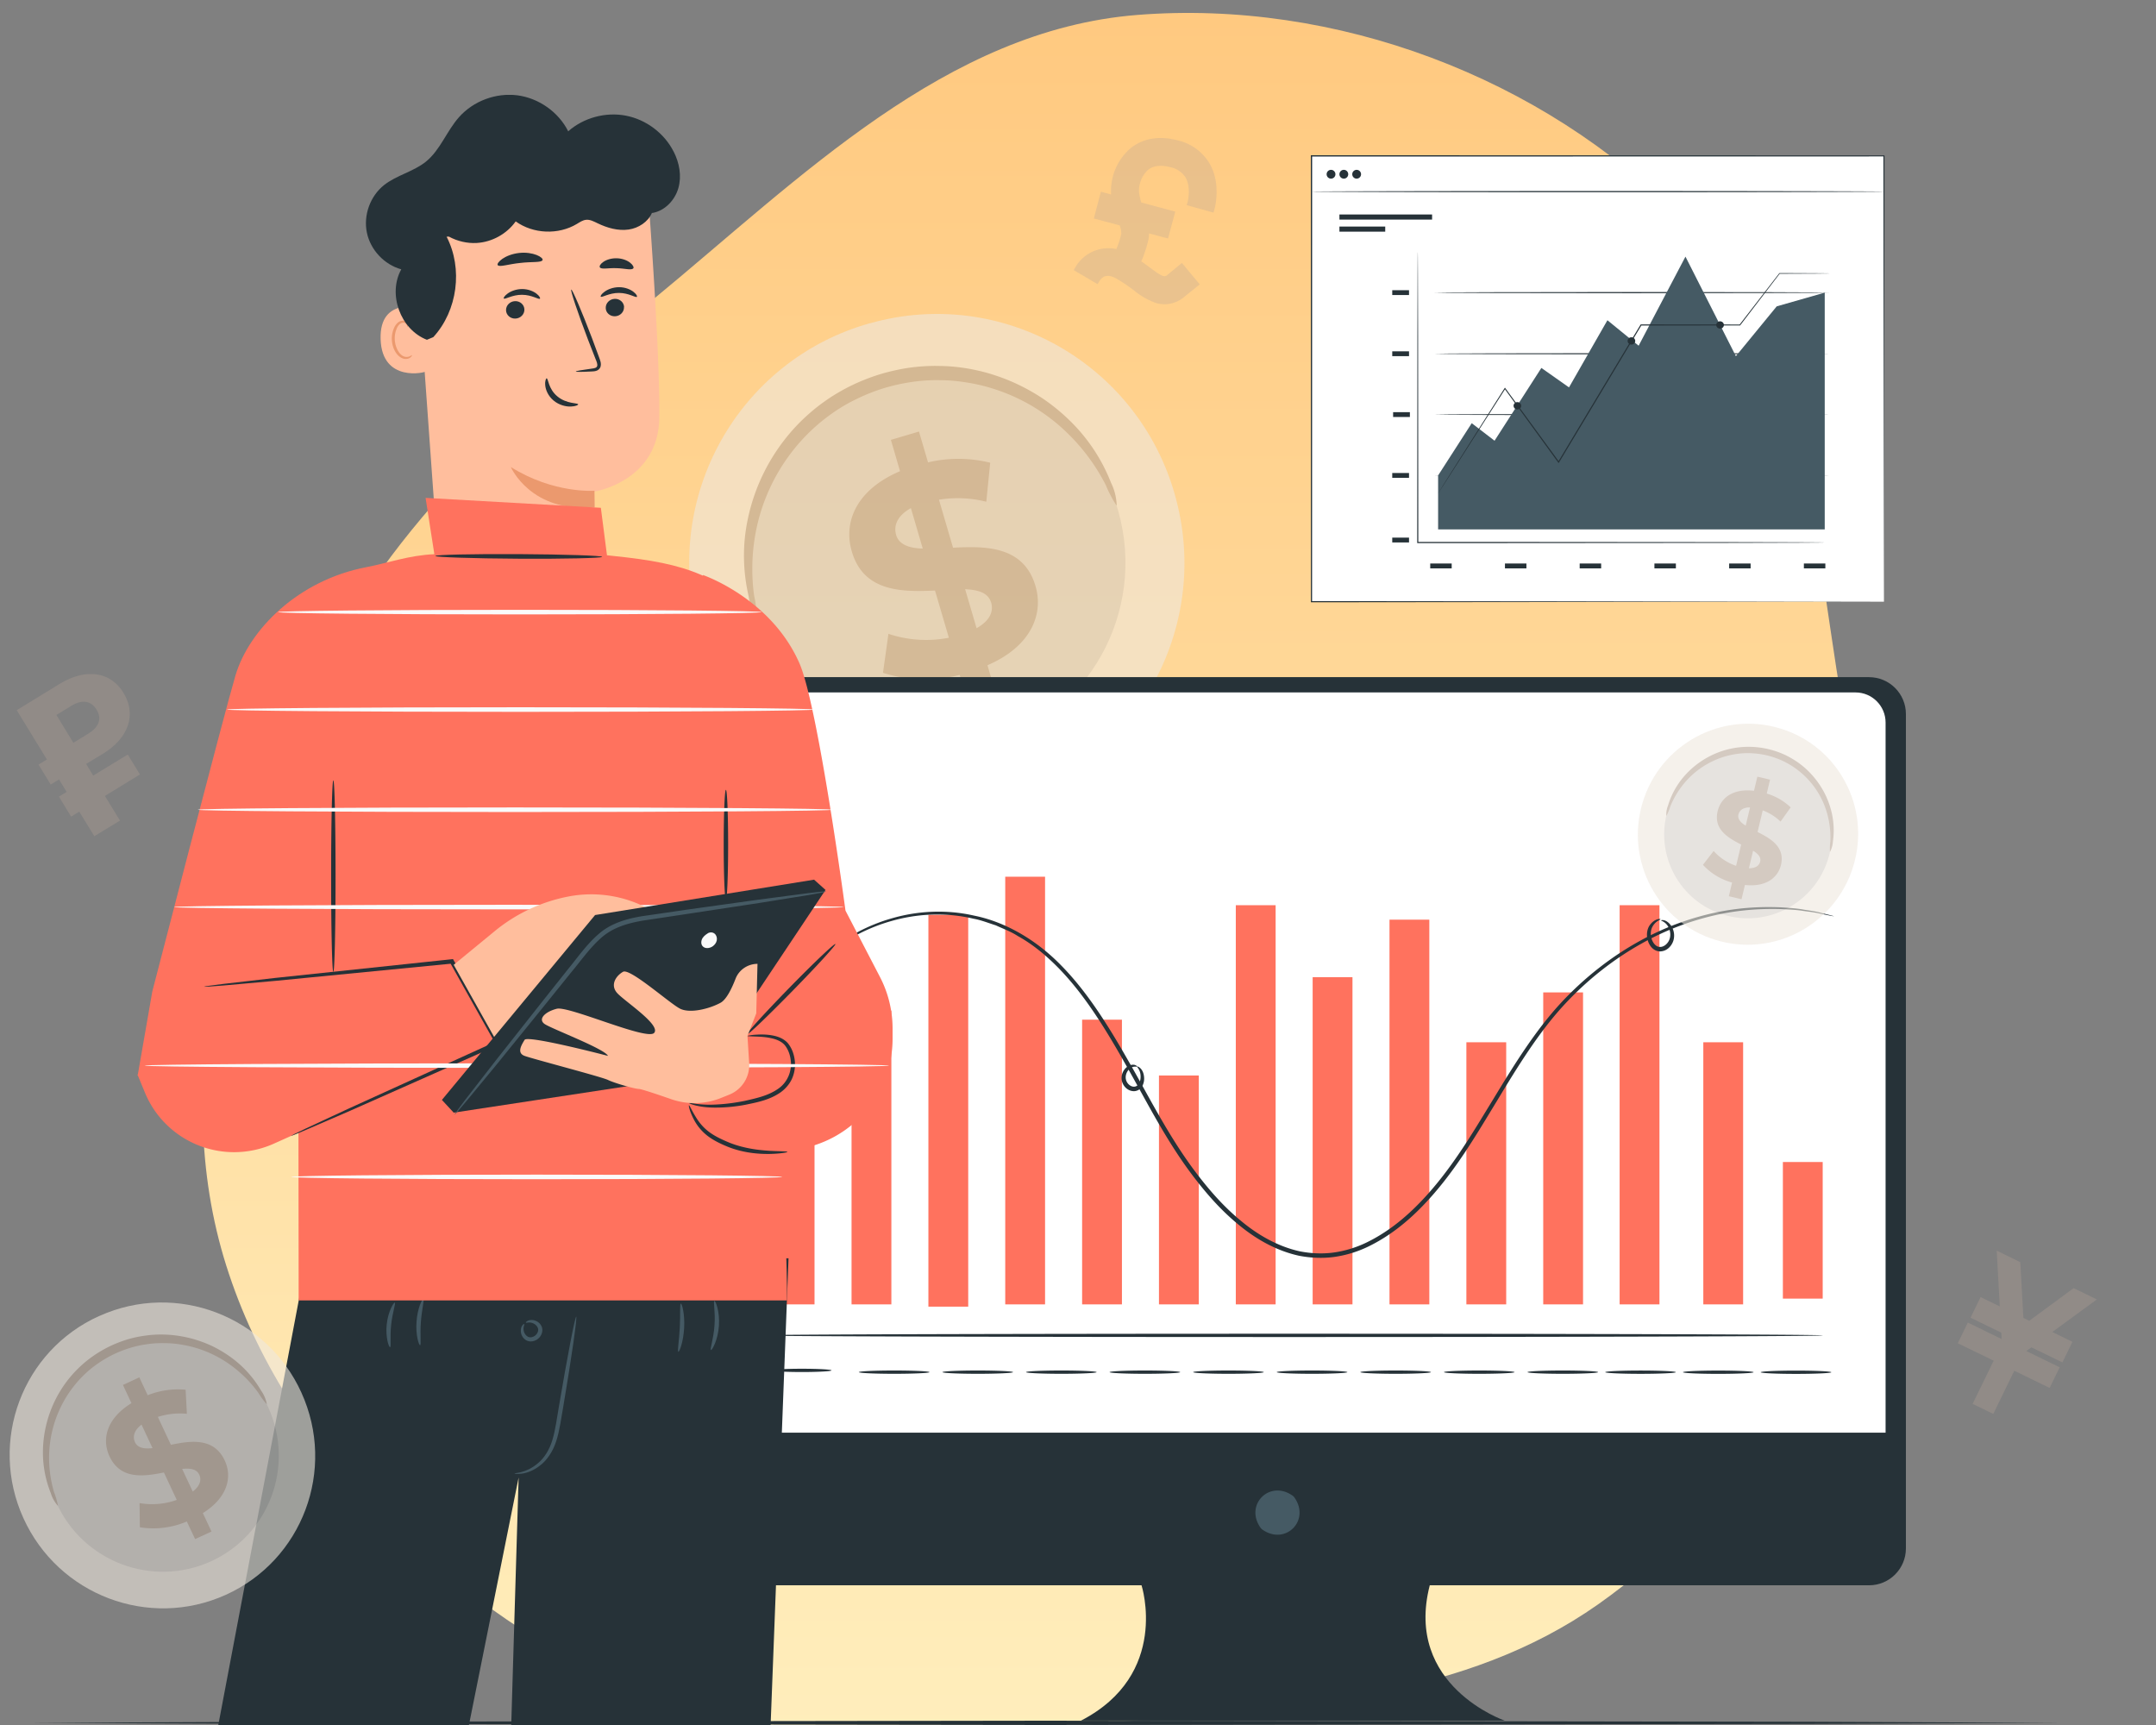
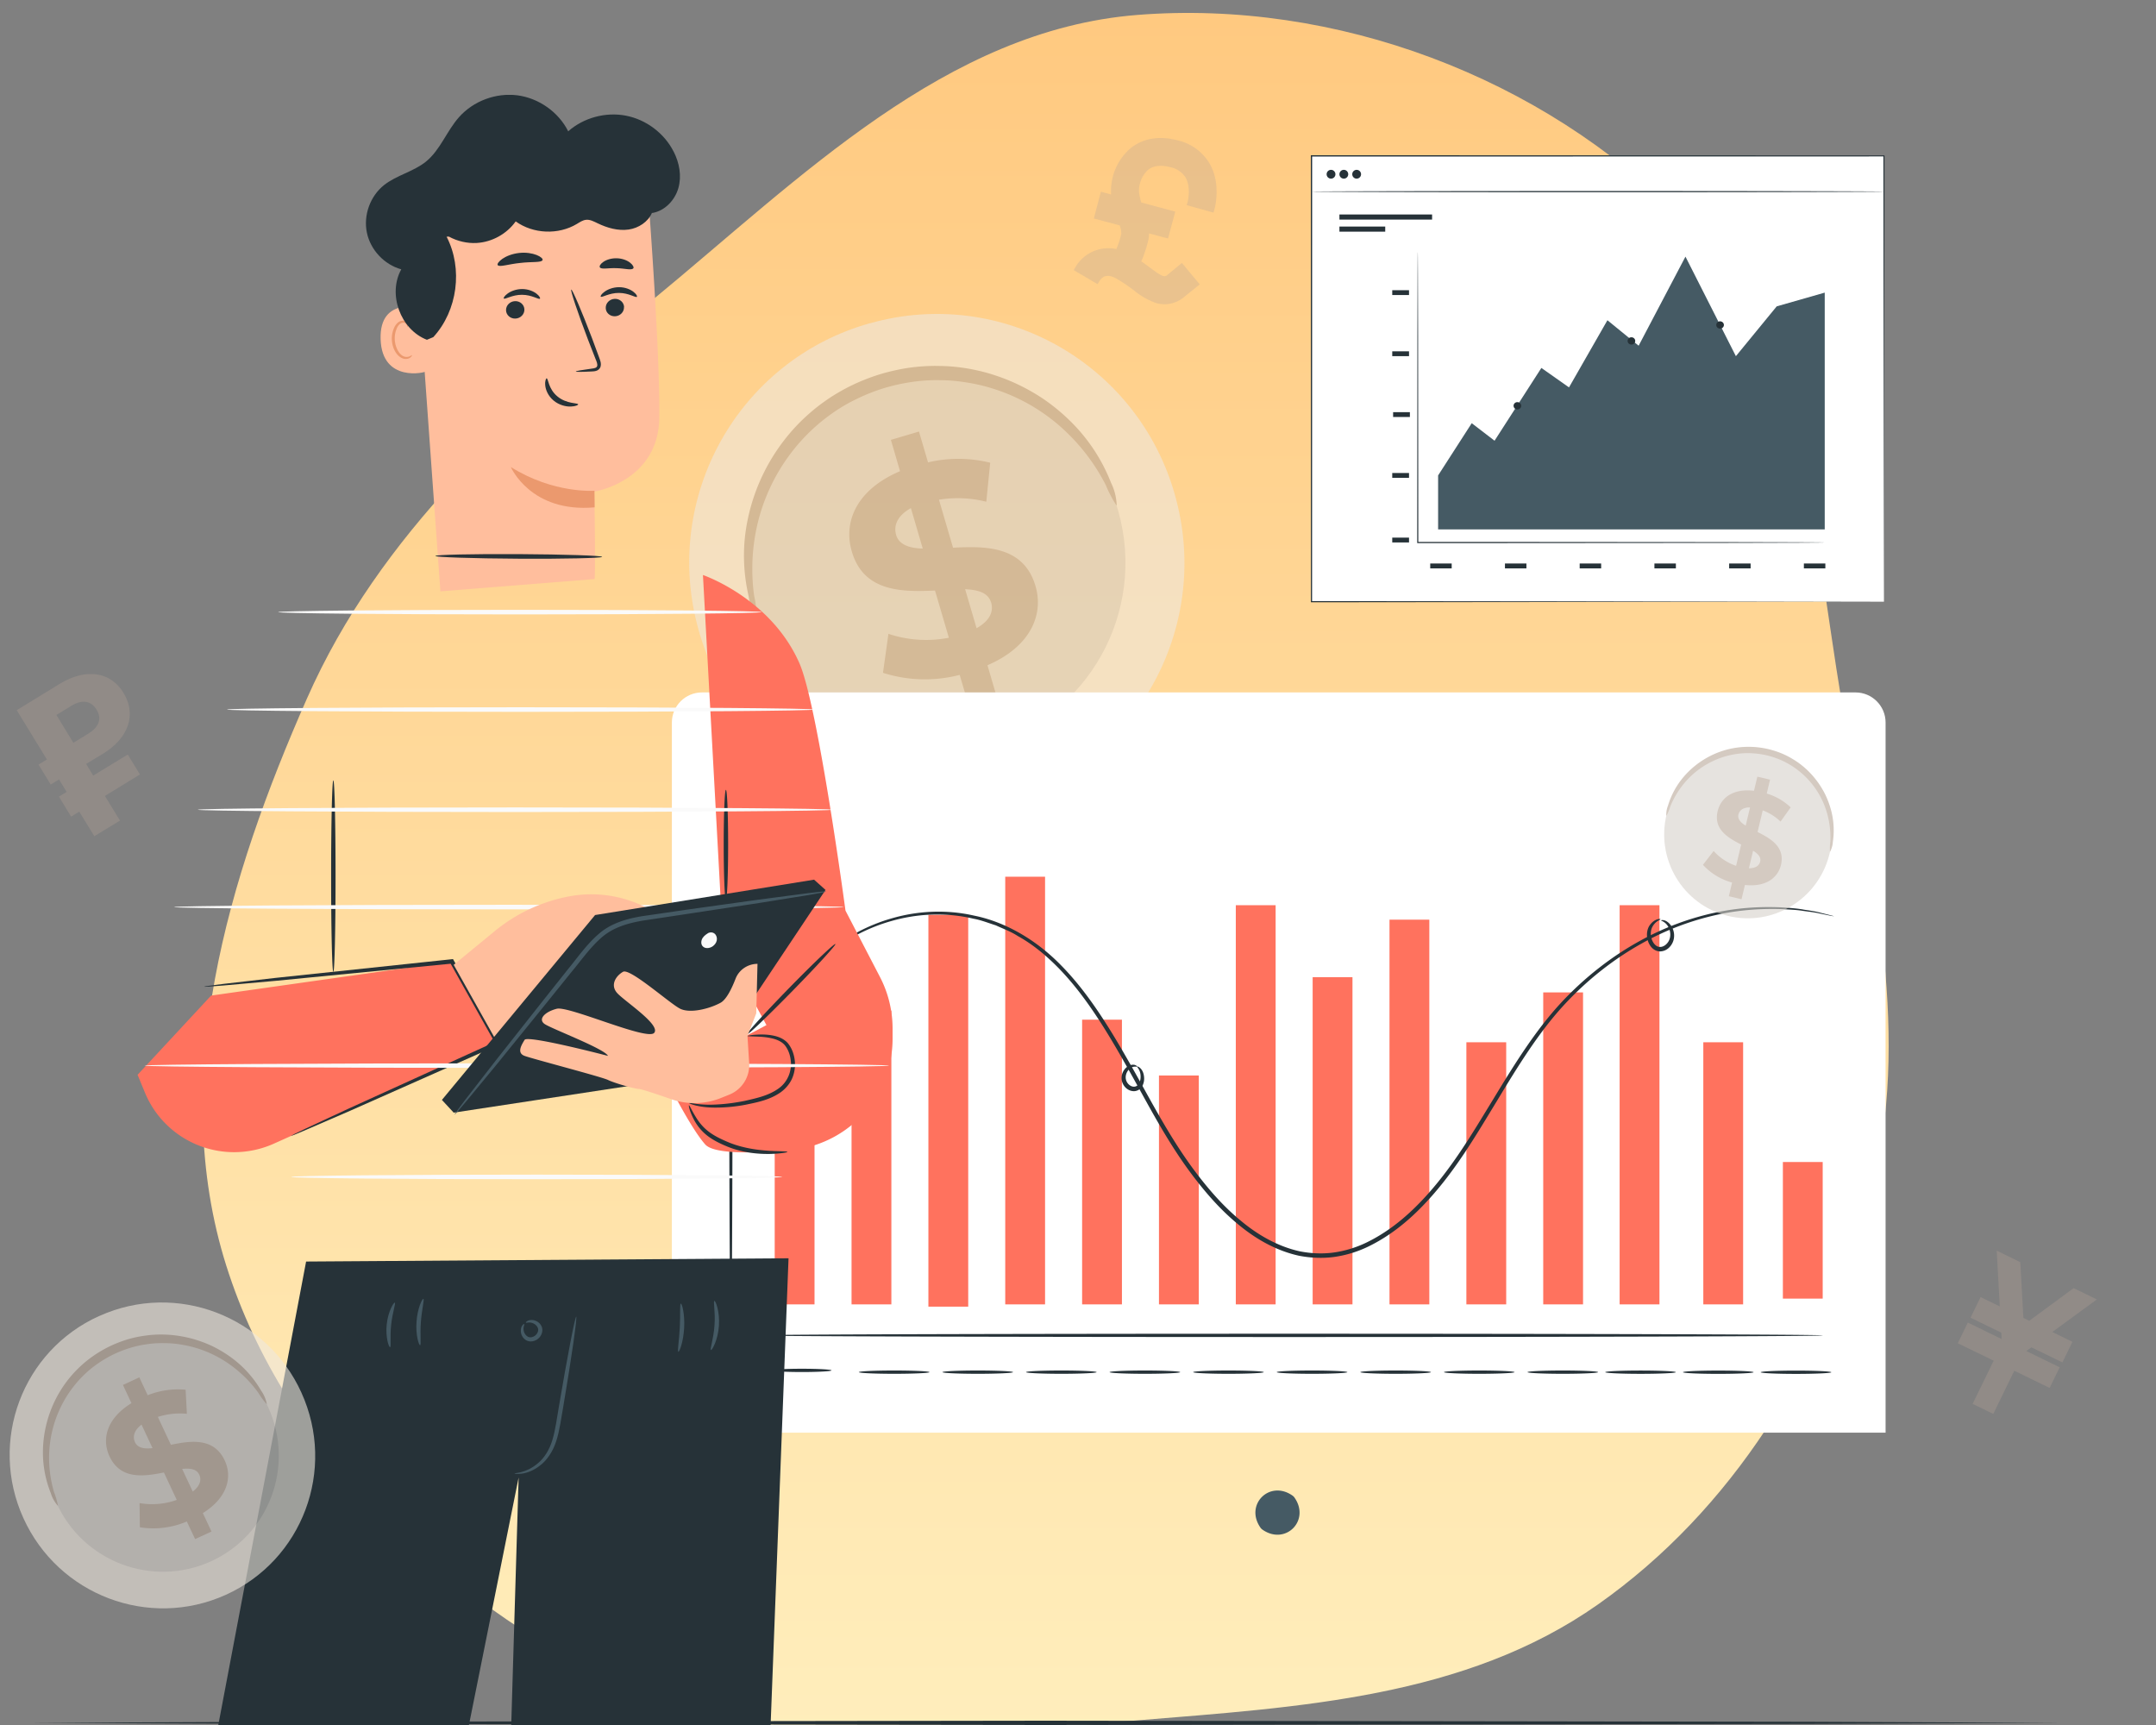
<svg xmlns="http://www.w3.org/2000/svg" width="500" height="400" fill="none">
  <rect width="100%" height="100%" fill="#808080" stroke="none" />
  <g clip-path="url(#a)">
    <path fill-rule="evenodd" clip-rule="evenodd" d="M263.756 3.463c45.875-3.638 93.874 14.339 126.178 47.18 30.267 30.77 30.646 77.912 38.634 120.369 6.878 36.558 14.784 73.042 4.478 108.782-10.551 36.59-31.342 70.354-62.447 92.243-30.804 21.678-69.327 23.807-106.843 26.89-41.091 3.376-83.477 10.202-120.381-8.218-40.669-20.299-77.206-53.831-90.906-97.241-13.657-43.273.395-89.987 18.717-131.494 16.884-38.251 47.86-65.857 80.113-92.405 34.425-28.336 68.046-62.584 112.457-66.106Z" fill="url(#b)" />
    <path d="m7 399.505 58.875-.252 58.875-.091L242.5 399l117.75.162 58.875.091 58.875.252-58.875.242-58.875.091L242.5 400l-117.75-.162-58.875-.091L7 399.505Z" fill="#263238" />
    <g style="mix-blend-mode:multiply" opacity=".6">
      <path d="M272.523 114.928c8.594 30.674-9.177 62.503-39.7 71.1-30.523 8.596-62.228-9.295-70.821-39.969-8.594-30.673 9.178-62.503 39.7-71.1l.143-.017c30.478-8.567 62.112 9.334 70.675 39.962l.006.048-.003-.024Z" fill="#EEE7DE" />
      <path d="M259.359 118.581c6.546 23.369-7.011 47.629-30.245 54.151-23.254 6.548-47.419-7.1-53.939-30.449-6.546-23.369 7.012-47.63 30.245-54.15l.072-.01c23.233-6.522 47.351 7.133 53.867 30.458Z" fill="#D6D0C9" />
      <path d="M258.973 117.268a27.316 27.316 0 0 1-2.525-4.786 45.963 45.963 0 0 0-8.458-11.618 43.12 43.12 0 0 0-17.944-10.819 40.309 40.309 0 0 0-5.913-1.36 38.797 38.797 0 0 0-6.314-.532 39.431 39.431 0 0 0-6.529.445 45.033 45.033 0 0 0-6.588 1.5 44.152 44.152 0 0 0-6.263 2.527 38.94 38.94 0 0 0-5.625 3.346 42.955 42.955 0 0 0-8.977 8.568 43.917 43.917 0 0 0-8.621 19.128 45.98 45.98 0 0 0-.342 14.373c.394 1.75.626 3.569.686 5.362a12.435 12.435 0 0 1-1.939-5.129c-1.137-4.915-1.398-9.99-.706-14.993a44.896 44.896 0 0 1 12.808-25.575c1.636-1.596 3.359-3.081 5.223-4.414 1.905-1.387 3.93-2.595 6.044-3.668a47.532 47.532 0 0 1 6.769-2.738 47.914 47.914 0 0 1 7.058-1.608c2.332-.322 4.709-.48 7.065-.416 2.279.025 4.559.244 6.789.64 2.155.382 4.281.913 6.357 1.62 3.818 1.264 7.437 3.064 10.796 5.287a45.55 45.55 0 0 1 7.918 6.821 40.863 40.863 0 0 1 7.923 12.733 12.618 12.618 0 0 1 1.308 5.306Z" fill="#B8A697" />
      <path d="m229.004 154.257 2.152 7.364-6.512 1.902-2.085-7.031a31.96 31.96 0 0 1-17.785-.476l1.266-9.042a27.42 27.42 0 0 0 14.014.909l-3.215-10.95c-7.751.359-16.546.315-19.291-9.041-2.061-7.035 1.233-14.413 11.178-18.628l-2.116-7.271 6.509-1.927 2.101 7.151a30.693 30.693 0 0 1 14.416.08l-.902 9.043a27.284 27.284 0 0 0-10.98-.47l3.264 11.139c7.741-.43 16.42-.347 19.126 8.892 1.974 6.73-1.248 14.099-11.14 18.356Zm-15.007-27.056-2.749-9.38c-3.232 1.8-4.05 4.118-3.411 6.275.639 2.156 3.005 3.046 6.16 3.105Zm15.867 12.568c-.687-2.345-2.947-2.98-6.043-3.144l2.658 9.051c3.092-1.758 3.985-3.867 3.376-5.979l.009.072Z" fill="#B8A697" />
    </g>
-     <path d="M433.456 157.016H159.647c-4.717 0-8.543 3.828-8.543 8.548v193.494c0 4.72 3.826 8.548 8.543 8.548h105.088s6.681 20.68-14.039 31.38h98.263s-23.395-8.023-17.383-31.38h101.88c4.718 0 8.544-3.828 8.544-8.548V165.571c0-4.72-3.826-8.548-8.544-8.548v-.007Z" fill="#263238" />
    <path d="M300.205 347.264c3.725 5.325-2.107 11.16-7.429 7.433a1.865 1.865 0 0 1-.461-.46c-3.711-5.325 2.108-11.153 7.43-7.433.172.122.338.28.46.46Z" fill="#455A64" />
    <path d="M162.79 160.563h267.523c3.847 0 6.976 3.13 6.976 6.98v164.676H155.814V167.543c0-3.85 3.128-6.98 6.976-6.98Z" fill="#fff" />
    <path d="M188.897 199.311h-9.234v103.154h9.234V199.311ZM206.718 234.346h-9.234v68.119h9.234v-68.119ZM224.54 212.133h-9.235v90.858h9.235v-90.858ZM242.361 203.297h-9.235v99.168h9.235v-99.168ZM260.189 236.447h-9.234v66.018h9.234v-66.018ZM278.011 249.391h-9.234v53.074h9.234v-53.074ZM295.832 209.903h-9.234v92.562h9.234v-92.562ZM313.654 226.589h-9.235v75.876h9.235v-75.876ZM331.476 213.256h-9.235v89.209h9.235v-89.209ZM349.304 241.685h-9.234v60.78h9.234v-60.78ZM384.846 209.903h-9.234v92.562h9.234v-92.562ZM422.704 269.452h-9.234v31.675h9.234v-31.675ZM404.25 241.685h-9.234v60.78h9.234v-60.78ZM367.125 230.122h-9.234v72.343h9.234v-72.343Z" fill="#FF725E" />
    <path d="M425.293 212.464s-.281-.029-.813-.129c-.575-.115-1.352-.281-2.351-.482-1.022-.259-2.316-.411-3.841-.612-1.517-.259-3.294-.338-5.286-.439-3.984-.108-8.896.065-14.448 1.245a63.604 63.604 0 0 0-17.93 6.792c-6.213 3.476-12.492 8.275-18.152 14.463-5.66 6.203-10.428 13.866-15.304 21.975-4.927 8.059-9.939 16.816-17.196 24.314-3.596 3.734-7.789 7.116-12.672 9.476a26.722 26.722 0 0 1-7.81 2.389c-2.733.382-5.545.252-8.278-.28-5.473-1.209-10.335-4.087-14.42-7.563-4.142-3.454-7.58-7.512-10.68-11.664-6.192-8.346-10.601-17.348-15.311-25.544-4.653-8.224-9.436-15.909-15.297-21.91-2.92-2.986-6.07-5.569-9.458-7.44-1.625-1.058-3.43-1.698-5.106-2.482-1.769-.555-3.459-1.245-5.214-1.548-6.933-1.626-13.542-1.014-18.958.533-5.451 1.533-9.752 3.979-13.01 6.26-3.193 2.396-5.43 4.562-6.832 6.131-.676.755-1.201 1.352-1.589 1.791-.367.403-.554.605-.569.59-.014-.014.151-.23.489-.655l1.518-1.863c1.359-1.619 3.567-3.85 6.753-6.318 3.251-2.353 7.573-4.886 13.089-6.49 5.473-1.619 12.191-2.295 19.274-.691 7.099 1.418 14.327 5.497 20.238 11.585 5.977 6.073 10.824 13.808 15.513 22.04 4.747 8.21 9.163 17.168 15.297 25.407 3.064 4.101 6.473 8.102 10.529 11.477 4.006 3.403 8.724 6.181 13.974 7.339 2.625.511 5.308.633 7.925.266a25.566 25.566 0 0 0 7.516-2.295c4.725-2.281 8.839-5.584 12.384-9.253 7.149-7.361 12.155-16.046 17.103-24.105 4.897-8.095 9.723-15.802 15.484-22.062 5.753-6.231 12.125-11.052 18.432-14.52a63.67 63.67 0 0 1 18.167-6.714c5.617-1.129 10.579-1.252 14.585-1.079 2.007.13 3.79.245 5.315.54 1.532.23 2.826.417 3.84.712.986.245 1.762.439 2.33.583.525.137.792.216.784.23h-.014ZM169.5 309.654c-.208 0-.381-29.415-.381-65.688 0-36.272.173-65.695.381-65.695.209 0 .381 29.408.381 65.695 0 36.287-.172 65.688-.381 65.688ZM422.697 309.654c0 .208-55.392.381-123.7.381-68.309 0-123.707-.173-123.707-.381 0-.209 55.377-.382 123.707-.382 68.33 0 123.7.173 123.7.382ZM192.831 317.77c0 .209-3.071.382-6.854.382s-6.854-.173-6.854-.382c0-.208 3.064-.381 6.854-.381s6.854.173 6.854.381ZM215.557 318.18c0 .209-3.668.382-8.184.382-4.517 0-8.192-.173-8.192-.382 0-.208 3.668-.381 8.192-.381 4.523 0 8.184.173 8.184.381ZM234.939 318.18c0 .209-3.668.382-8.184.382-4.517 0-8.192-.173-8.192-.382 0-.208 3.668-.381 8.192-.381 4.523 0 8.184.173 8.184.381ZM254.321 318.18c0 .209-3.668.382-8.184.382-4.517 0-8.192-.173-8.192-.382 0-.208 3.668-.381 8.192-.381s8.184.173 8.184.381ZM273.703 318.18c0 .209-3.668.382-8.184.382-4.517 0-8.192-.173-8.192-.382 0-.208 3.668-.381 8.192-.381 4.523 0 8.184.173 8.184.381ZM293.085 318.18c0 .209-3.668.382-8.184.382-4.516 0-8.192-.173-8.192-.382 0-.208 3.668-.381 8.192-.381s8.184.173 8.184.381ZM312.467 318.18c0 .209-3.668.382-8.184.382-4.517 0-8.192-.173-8.192-.382 0-.208 3.668-.381 8.192-.381s8.184.173 8.184.381ZM331.856 318.18c0 .209-3.668.382-8.184.382-4.517 0-8.192-.173-8.192-.382 0-.208 3.668-.381 8.192-.381s8.184.173 8.184.381ZM351.239 318.18c0 .209-3.668.382-8.185.382-4.516 0-8.184-.173-8.184-.382 0-.208 3.668-.381 8.184-.381 4.517 0 8.185.173 8.185.381ZM370.62 318.18c0 .209-3.667.382-8.184.382-4.516 0-8.191-.173-8.191-.382 0-.208 3.667-.381 8.191-.381 4.524 0 8.184.173 8.184.381ZM388.651 318.188c0 .208-3.668.381-8.185.381-4.516 0-8.191-.173-8.191-.381 0-.209 3.668-.382 8.191-.382 4.524 0 8.185.173 8.185.382ZM406.673 318.195c0 .209-3.668.381-8.184.381-4.517 0-8.192-.172-8.192-.381 0-.209 3.668-.382 8.192-.382s8.184.173 8.184.382ZM424.703 318.202c0 .209-3.667.381-8.184.381-4.516 0-8.191-.172-8.191-.381 0-.209 3.667-.381 8.191-.381 4.524 0 8.184.172 8.184.381Z" fill="#263238" />
    <path d="M263.728 247.341c.007-.159 1.129.237 1.496 1.784.165.727.223 1.684-.288 2.663-.251.475-.719.949-1.345 1.137-.625.208-1.316.079-1.877-.224-1.129-.618-1.697-1.878-1.603-2.943a3.29 3.29 0 0 1 1.287-2.381c.626-.482 1.345-.554 1.762-.439.424.129.575.338.546.381-.043.144-.934-.288-1.841.612-.424.417-.798 1.094-.805 1.856a2.267 2.267 0 0 0 1.143 1.993c.756.418 1.532.173 1.906-.482.396-.64.453-1.439.389-2.05-.123-1.296-.856-1.792-.777-1.914l.007.007ZM385.227 213.428c0-.057.288-.151.798 0 .504.144 1.165.619 1.647 1.425a4.09 4.09 0 0 1 .41 3.238c-.359 1.194-1.46 2.526-3.157 2.526-.841-.015-1.568-.504-2.014-1.051a4.327 4.327 0 0 1-.848-1.799c-.281-1.223-.022-2.439.517-3.209 1.137-1.612 2.539-1.525 2.489-1.41.065.151-1.108.374-1.863 1.777-.367.684-.496 1.626-.223 2.612.245.95.971 2.036 1.971 2.043 1.014.029 1.92-.885 2.222-1.791.331-.928.173-1.9-.151-2.605-.669-1.489-1.834-1.633-1.798-1.763v.007Z" fill="#263238" />
    <g style="mix-blend-mode:multiply" opacity=".6">
-       <path d="M430.14 199.625c-3.449 13.733-17.327 22.097-31.002 18.683-13.675-3.414-21.965-17.312-18.517-31.044 3.449-13.733 17.327-22.097 31.003-18.683l.059.024c13.651 3.416 21.911 17.301 18.461 31.01l-.008.02.004-.01Z" fill="#EEE7DE" />
      <path d="M424.254 198.131c-2.627 10.463-13.21 16.835-23.615 14.228-10.418-2.602-16.734-13.199-14.1-23.647 2.627-10.463 13.21-16.835 23.615-14.228l.029.012c10.405 2.608 16.701 13.197 14.071 23.635Z" fill="#D6D0C9" />
      <path d="M424.394 197.539c-.05-.798-.026-1.612.082-2.403a20.462 20.462 0 0 0-.702-6.35 19.164 19.164 0 0 0-4.539-8.132 17.952 17.952 0 0 0-1.982-1.83 17.288 17.288 0 0 0-2.319-1.597 17.5 17.5 0 0 0-2.618-1.268 20.007 20.007 0 0 0-2.873-.875 19.6 19.6 0 0 0-2.975-.405 17.236 17.236 0 0 0-2.909.05 19.025 19.025 0 0 0-5.354 1.327 19.506 19.506 0 0 0-7.545 5.481 20.403 20.403 0 0 0-3.302 5.471 12.912 12.912 0 0 1-.918 2.22 5.516 5.516 0 0 1 .383-2.406 18.381 18.381 0 0 1 3.034-5.942 19.958 19.958 0 0 1 10.584-7.046 19.905 19.905 0 0 1 6.13-.633c1.083.064 2.156.206 3.216.436 1.047.235 2.074.544 3.079.936.971.39 1.923.853 2.818 1.397.874.513 1.706 1.1 2.479 1.745a19.015 19.015 0 0 1 2.096 2.027 20.307 20.307 0 0 1 3.001 4.421 20.305 20.305 0 0 1 1.551 4.379c.493 2.189.578 4.441.249 6.661a5.589 5.589 0 0 1-.666 2.336Z" fill="#B8A697" />
      <path d="m404.671 205.204-.793 3.317-2.933-.702.746-3.174a14.196 14.196 0 0 1-6.758-4.106l2.482-3.21a12.194 12.194 0 0 0 5.208 3.442l1.174-4.935c-3.07-1.571-6.454-3.528-5.451-7.744.756-3.169 3.655-5.291 8.423-4.724l.787-3.272 2.937.692-.767 3.223a13.633 13.633 0 0 1 5.546 3.21l-2.342 3.291a12.144 12.144 0 0 0-4.134-2.603l-1.197 5.018c3.082 1.542 6.413 3.488 5.42 7.65-.722 3.033-3.591 5.166-8.348 4.627Zm.176-13.751 1.008-4.226c-1.644-.018-2.471.696-2.7 1.669-.229.973.487 1.838 1.692 2.557Zm3.352 8.35c.252-1.056-.481-1.8-1.639-2.546l-.971 4.079c1.581.004 2.391-.613 2.622-1.563l-.012.03Z" fill="#B8A697" />
    </g>
    <g clip-path="url(#c)">
      <path d="m182.871 291.773-14.276 371.732-57.947 1.209 9.627-322.095-65.187 324.556H0l70.989-374.644 111.882-.758Z" fill="#263238" />
      <path d="M133.625 305.284c.144.02-.123 2.358-.658 6.13-.535 3.773-1.358 8.96-2.325 14.68-.514 2.85-.843 5.597-1.645 8.078-.782 2.46-2.201 4.49-3.785 5.679-1.564 1.23-3.127 1.722-4.197 1.866-1.09.144-1.686.02-1.686-.021-.062-.205 2.571.041 5.43-2.398 1.42-1.169 2.654-3.055 3.353-5.413.72-2.337 1.029-5.105 1.543-7.955.967-5.72 1.893-10.887 2.612-14.618.72-3.732 1.235-6.028 1.379-6.008l-.021-.02ZM121.571 307.068c.123.102-.35.697-.082 1.66.123.472.452 1.005.967 1.251.493.246 1.193.123 1.728-.349.534-.471.761-1.148.555-1.66-.165-.533-.658-.923-1.111-1.128-.946-.389-1.604 0-1.666-.143-.124-.062.535-.841 1.892-.554.617.164 1.399.574 1.769 1.476.391.902.021 2.092-.761 2.748-.761.697-1.995.922-2.838.41-.844-.492-1.173-1.313-1.235-1.948-.123-1.374.741-1.927.782-1.804v.041ZM90.448 312.378c-.247.082-1.09-2.276-.761-5.29.309-3.014 1.646-5.146 1.872-5.023.267.123-.555 2.317-.843 5.126-.309 2.809.04 5.125-.247 5.187h-.02ZM97.421 311.927c-.247.082-1.07-2.358-.823-5.454.206-3.096 1.338-5.392 1.584-5.29.288.103-.37 2.44-.576 5.372-.226 2.932.103 5.331-.185 5.392v-.02ZM157.323 313.444c-.288-.082.185-2.542.329-5.577.164-3.055-.041-5.535.247-5.576.267-.062.946 2.46.761 5.638-.165 3.178-1.09 5.618-1.358 5.536l.021-.021ZM164.872 313.034c-.288-.123.617-2.543.823-5.659.247-3.116-.329-5.659-.021-5.72.247-.103 1.296 2.46 1.049 5.802-.226 3.342-1.625 5.72-1.851 5.597v-.02Z" fill="#455A64" />
      <path d="m102.132 137.122 35.772-2.85c.227-4.162-.082-20.277-.082-20.277s14.893-2.317 15.078-17.14c.185-14.823-2.386-48.899-2.386-48.899a51.88 51.88 0 0 0-51.981 6.52l-2.201 1.702 5.8 80.944Z" fill="#FFBE9D" />
      <path d="M137.863 113.79s-9.4.759-19.398-5.495c0 0 4.588 10.682 19.439 9.35l-.041-3.834v-.021Z" fill="#EB996E" />
      <path d="M144.713 71.206c.042 1.128-.884 2.071-2.057 2.132-1.172.062-2.16-.8-2.18-1.906-.041-1.128.884-2.071 2.057-2.133 1.172-.061 2.16.8 2.201 1.907h-.021ZM147.696 68.828c-.267.267-1.872-.902-4.155-.902-2.284-.02-3.97 1.148-4.217.861-.124-.123.144-.615.884-1.148.72-.533 1.955-1.046 3.374-1.046s2.633.533 3.312 1.066c.699.533.946 1.046.802 1.169ZM121.613 71.74c.041 1.127-.885 2.07-2.057 2.132-1.173.061-2.16-.8-2.201-1.907-.041-1.128.884-2.07 2.057-2.132 1.172-.062 2.16.8 2.201 1.906ZM125.213 69.259c-.268.266-1.872-.902-4.156-.902-2.283-.02-3.97 1.148-4.217.86-.123-.122.144-.614.885-1.147.72-.533 1.954-1.046 3.374-1.046 1.419 0 2.633.533 3.311 1.066.7.533.947 1.046.803 1.169ZM133.523 86.153c0-.123 1.42-.37 3.723-.677.576-.061 1.132-.184 1.235-.574.144-.43-.103-1.046-.391-1.722-.556-1.415-1.132-2.891-1.728-4.429-2.407-6.315-4.135-11.502-3.888-11.604.247-.103 2.407 4.94 4.814 11.256.576 1.558 1.131 3.034 1.645 4.449.227.656.597 1.414.309 2.276-.165.43-.576.758-.967.86-.37.124-.699.124-.987.144-2.325.123-3.765.144-3.765 0v.02ZM126.776 87.731c.37-.02.37 2.46 2.51 4.204 2.118 1.763 4.772 1.476 4.793 1.824.041.164-.597.472-1.708.513-1.09.04-2.694-.308-3.99-1.394-1.296-1.087-1.852-2.522-1.934-3.527-.103-1.025.185-1.64.35-1.64l-.021.02ZM125.809 60.32c-.226.614-2.509.327-5.184.655-2.694.267-4.854 1.046-5.204.492-.164-.266.226-.84 1.09-1.455.864-.595 2.243-1.169 3.868-1.353 1.604-.185 3.085.082 4.073.471.987.39 1.481.882 1.378 1.169l-.021.02ZM146.853 62.226c-.412.513-1.975 0-3.868-.041-1.892-.082-3.497.348-3.867-.184-.164-.267.083-.78.802-1.272.7-.492 1.852-.881 3.148-.84 1.296.04 2.427.512 3.085 1.045.679.533.885 1.067.72 1.313l-.02-.021Z" fill="#263238" />
      <path d="M98.162 71.534c-.247-.102-10.223-3.014-9.894 7.135.329 10.15 10.47 7.73 10.49 7.443 0-.287-.575-14.557-.575-14.557l-.02-.02Z" fill="#FFBE9D" />
      <path d="M95.508 82.34s-.164.122-.473.266a1.743 1.743 0 0 1-1.316.061c-1.09-.369-2.057-2.03-2.16-3.854a5.665 5.665 0 0 1 .411-2.542c.288-.759.761-1.292 1.296-1.395a.912.912 0 0 1 1.07.451c.144.288.082.493.144.493.02.02.206-.185.123-.595-.04-.205-.185-.43-.411-.615a1.326 1.326 0 0 0-.988-.226c-.781.082-1.46.82-1.81 1.64a6.09 6.09 0 0 0-.514 2.85c.123 2.05 1.234 3.916 2.736 4.306.72.164 1.316-.062 1.604-.328.309-.267.35-.492.309-.513h-.02Z" fill="#EB996E" />
      <path d="M156.212 35.142c-2.16-4.264-6.377-7.422-11.067-8.324-4.69-.902-9.792.472-13.371 3.63-2.242-4.47-6.809-7.69-11.787-8.345-4.978-.636-10.203 1.312-13.535 5.064-2.859 3.219-4.34 7.606-7.673 10.313-2.9 2.337-6.809 3.137-9.73 5.453-3.209 2.563-4.793 6.971-3.97 10.99.823 4.018 4.032 7.442 7.982 8.529-3.189 5.74-.206 13.962 5.944 16.34l1.482-.615c5.636-6.15 6.911-15.89 3.085-23.29.185 0 .35 0 .535-.021 1.954 1.066 4.217 1.599 6.438 1.476 3.559-.205 6.974-2.091 9.051-5.003 4.073 2.932 9.895 3.158 14.173.595.679-.41 1.358-.882 2.14-.964.925-.102 1.81.39 2.674.8 2.242 1.086 4.752 1.804 7.2 1.456 2.303-.328 4.504-1.764 5.41-3.855h.164c2.859-.513 5.163-2.952 5.966-5.761.802-2.809.226-5.864-1.091-8.447l-.02-.02Z" fill="#263238" />
-       <path d="m178.798 213.207 1.296-66.859c-11.911-11.666-18.267-15.151-34.826-17.099-1.748-.205-3.23-.369-4.505-.492l-1.419-11.01-40.647-2.296 2.036 13.06c-5.904.246-10.779 2.05-15.798 3.014-15.798 3.014-27.153 14.475-30.32 25.074-2.593 8.714-19.296 73.318-19.296 73.318l-3.394 19.497 37.274-13.49v14.044l.061 51.584H182.5c.288-12.301-3.702-88.366-3.702-88.366v.021Z" fill="#FF725E" />
      <path d="m48.958 230.86 55.807-7.914 10.615 18.944-51.88 23.311a22.587 22.587 0 0 1-9.194 1.969c-9.092 0-17.28-5.475-20.714-13.86l-1.687-4.08 17.073-18.391-.02.021ZM163 133.329s15.777 5.351 22.401 20.482c4.32 9.862 10.676 57.346 10.676 57.346l8.002 15.397A25.983 25.983 0 0 1 207 238.507v2.337a25.88 25.88 0 0 1-5.842 16.382 26.09 26.09 0 0 1-17.896 9.472c-8.002.718-17.67 1.025-19.727-1.333-3.641-4.141-9.113-15.315-9.113-15.315l23.327-12.343-10.039-18.534-4.69-85.865-.02.021Z" fill="#FF725E" />
      <path d="M67.389 263.459s.288-.205.905-.513c.7-.328 1.584-.758 2.674-1.291 2.448-1.149 5.842-2.727 10.018-4.655 8.66-3.936 20.591-9.369 34.208-15.561l-.226.697c-2.119-3.772-4.299-7.668-6.541-11.666-1.399-2.481-2.757-4.941-4.073-7.278l.493.246c-16.147 1.578-30.465 2.973-40.894 3.998-5.06.451-9.174.82-12.157 1.086-1.357.103-2.427.185-3.291.246-.74.041-1.152.062-1.152.021 0-.041.39-.103 1.131-.205.844-.103 1.934-.246 3.271-.431 2.962-.348 7.076-.82 12.116-1.394 10.409-1.107 24.705-2.624 40.853-4.326l.329-.041.165.287c1.296 2.317 2.674 4.777 4.073 7.258 2.242 3.998 4.422 7.914 6.52 11.687l.268.471-.494.226c-13.659 6.068-25.651 11.379-34.352 15.233-4.238 1.825-7.653 3.321-10.142 4.388-1.131.471-2.036.84-2.736 1.148-.637.246-.966.369-.966.348v.021Z" fill="#263238" />
      <path d="M77.304 225.365c-.288 0-.514-9.944-.514-22.204 0-12.261.226-22.205.514-22.205.288 0 .514 9.944.514 22.205 0 12.26-.226 22.204-.514 22.204ZM173.347 240.209s.597-.185 1.687-.267c1.09-.061 2.715-.184 4.71.287.967.246 2.099.697 2.963 1.661.802.984 1.316 2.194 1.542 3.547.227 1.353.144 2.829-.39 4.244-.515 1.415-1.543 2.686-2.819 3.608-2.612 1.825-5.554 2.338-8.084 2.871a37.148 37.148 0 0 1-6.911.676c-3.991.041-6.357-.963-6.274-1.086.041-.144 2.365.594 6.274.369 1.933-.082 4.237-.349 6.747-.861 2.489-.574 5.327-1.148 7.672-2.789 2.366-1.619 3.292-4.469 2.88-6.868-.164-1.189-.637-2.337-1.275-3.157-.638-.8-1.605-1.251-2.489-1.518-1.831-.512-3.435-.533-4.505-.574-1.09-.041-1.707-.061-1.707-.123l-.021-.02ZM182.604 267.108c0 .123-1.502.41-4.012.472-2.489.041-6.027-.185-9.647-1.599-1.79-.718-3.435-1.518-4.793-2.543a11.512 11.512 0 0 1-2.962-3.342c-1.255-2.214-1.522-3.752-1.42-3.793.165-.061.7 1.395 2.037 3.404.679.984 1.625 2.071 2.921 2.973 1.275.902 2.9 1.66 4.608 2.357 3.435 1.333 6.85 1.682 9.277 1.825 2.448.123 3.991.082 3.991.246ZM193.753 218.907c.102.061-.967 1.332-2.757 3.301-1.789 1.968-4.32 4.613-7.158 7.524-2.839 2.891-5.431 5.474-7.365 7.32-1.913 1.845-3.167 2.911-3.27 2.829-.103-.103.946-1.353 2.736-3.322 1.789-1.968 4.319-4.633 7.138-7.524 5.656-5.782 10.449-10.333 10.634-10.108l.042-.02ZM168.348 208.532c-.288 0-.514-5.679-.514-12.691 0-7.012.226-12.691.514-12.691.288 0 .515 5.679.515 12.691 0 7.012-.227 12.691-.515 12.691Z" fill="#263238" />
      <path d="M176.659 141.94c0 .287-25.117.533-56.096.533-30.979 0-56.095-.246-56.095-.533 0-.287 25.116-.533 56.095-.533s56.096.246 56.096.533Z" fill="#FAFAFA" />
      <path d="M139.652 129.126c0 .287-8.66.492-19.356.43-10.676-.061-19.337-.348-19.337-.635 0-.287 8.661-.492 19.357-.431 10.676.062 19.336.349 19.336.636Z" fill="#263238" />
      <path d="M188.857 164.534c0 .287-30.506.533-68.129.533-37.623 0-68.13-.246-68.13-.533 0-.287 30.507-.533 68.13-.533 37.623 0 68.129.246 68.129.533ZM193.074 187.763c0 .287-32.974.533-73.621.533-40.648 0-73.622-.246-73.622-.533 0-.287 32.954-.533 73.622-.533 40.667 0 73.621.246 73.621.533ZM195.707 210.337c0 .287-34.785.533-77.694.533-42.91 0-77.695-.246-77.695-.533 0-.287 34.785-.534 77.695-.534 42.909 0 77.694.247 77.694.534ZM206.218 247.098c0 .287-38.672.533-86.354.533s-86.355-.246-86.355-.533c0-.287 38.652-.533 86.355-.533s86.354.246 86.354.533ZM181.431 272.91c0 .288-25.507.534-56.959.534-31.453 0-56.96-.246-56.96-.534 0-.287 25.507-.533 56.96-.533 31.452 0 56.959.246 56.959.533Z" fill="#FAFAFA" />
      <path d="m155.06 213.843-1.214-.903a27.925 27.925 0 0 0-21.969-5.064 38.3 38.3 0 0 0-17.094 7.996l-9.565 7.853L115.4 241.89l6.912-9.657s6.459 8.734 7.611 7.812c1.152-.923 2.53-3.67 2.53-3.67l-4.608-6.438 11.067 2.296 16.148-7.36-6.912-8.734 6.912 2.296v-4.592Z" fill="#FFBE9D" />
      <path d="m138.007 212.182-35.525 42.871 2.736 2.952 57.638-8.775 28.593-42.871-2.654-2.378-50.788 8.201Z" fill="#263238" />
      <path d="M175.692 223.499c-2.263 0-4.32 1.374-5.122 3.486-.864 2.214-2.098 4.818-3.497 5.556-2.571 1.394-6.994 2.501-9.318 1.374-2.325-1.128-11.643-9.493-13.268-8.57-1.625.922-3.024 3.013-1.399 4.879 1.625 1.866 10.244 7.422 8.619 9.288-1.625 1.866-19.789-6.315-22.586-5.597-2.798.717-4.423 2.439-2.798 3.547 1.625 1.107 13.967 5.761 14.667 7.38 0 0-18.637-4.879-19.336-3.711-.7 1.169-1.872 3.014 0 3.711 1.872.698 17.937 4.88 19.336 5.577 1.399.697 6.212 2.091 7.179 2.091.514 0 4.155 1.21 7.508 2.379a16.447 16.447 0 0 0 11.581-.308l1.893-.758a7.372 7.372 0 0 0 4.587-7.279l-.391-6.335 2.037-5.228.288-11.482h.02Z" fill="#FFBE9D" />
      <path d="M191.552 206.749s-.371.123-1.07.266c-.823.144-1.831.328-3.086.554-2.818.451-6.664 1.066-11.355 1.824-4.854.739-10.552 1.6-16.867 2.563-3.168.472-6.5.984-9.956 1.497-3.394.574-6.912 1.517-9.648 3.895-2.736 2.358-4.793 5.372-7.035 8.037-2.18 2.707-4.299 5.331-6.315 7.832-4.011 4.962-7.652 9.432-10.717 13.225-3.003 3.649-5.493 6.663-7.303 8.857a389.71 389.71 0 0 0-2.016 2.378c-.473.533-.74.8-.761.779-.02-.02.185-.328.597-.922.494-.657 1.111-1.497 1.872-2.502 1.748-2.255 4.134-5.33 7.035-9.062 3.024-3.834 6.603-8.365 10.552-13.368 1.996-2.521 4.094-5.146 6.254-7.873 2.221-2.685 4.258-5.699 7.158-8.201 2.921-2.542 6.706-3.547 10.142-4.1 3.455-.492 6.788-.984 9.976-1.456 6.336-.881 12.054-1.681 16.909-2.358 4.711-.615 8.578-1.127 11.417-1.496 1.254-.144 2.283-.267 3.106-.349.72-.061 1.09-.082 1.09-.061l.021.041Z" fill="#455A64" />
      <path d="M164.584 216.159c-.596.349-1.213.718-1.604 1.292-.391.574-.494 1.394-.062 1.927.555.677 1.666.554 2.386.041.453-.328.823-.82.926-1.374.103-.553-.062-1.168-.494-1.537s-1.131-.41-1.563-.062" fill="#FAFAFA" />
      <g style="mix-blend-mode:multiply" opacity=".6">
        <path d="M69.911 322.953c8.105 17.859.24 38.843-17.57 46.873-17.808 8.031-38.811.067-46.915-17.792-8.104-17.858-.24-38.842 17.57-46.873l.085-.024c17.784-8.008 38.745-.032 46.826 17.802l.008.029-.004-.015Z" fill="#EEE7DE" />
        <path d="M62.225 326.384c6.174 13.606.172 29.601-13.386 35.7-13.568 6.118-29.578.04-35.733-13.556-6.174-13.606-.172-29.601 13.386-35.7l.043-.012c13.558-6.1 29.54-.014 35.69 13.568Z" fill="#D6D0C9" />
        <path d="M61.884 325.63a16.855 16.855 0 0 1-1.987-2.679 28.418 28.418 0 0 0-6.244-6.288 26.713 26.713 0 0 0-11.955-4.931 25.017 25.017 0 0 0-3.733-.284c-1.3-.017-2.617.063-3.901.258a24.377 24.377 0 0 0-3.941.87 27.744 27.744 0 0 0-3.878 1.518 27.134 27.134 0 0 0-3.584 2.112 23.92 23.92 0 0 0-3.119 2.553 26.397 26.397 0 0 0-4.675 6.035 26.909 26.909 0 0 0-3.471 12.426c-.09 2.959.299 5.922 1.133 8.773.404 1.028.715 2.113.92 3.198a7.666 7.666 0 0 1-1.662-2.941 25.398 25.398 0 0 1-1.831-9.054 27.504 27.504 0 0 1 5.423-16.731 27.271 27.271 0 0 1 6.117-5.951 29.263 29.263 0 0 1 3.873-2.287 29.588 29.588 0 0 1 4.155-1.627 26.77 26.77 0 0 1 4.27-.903 25.706 25.706 0 0 1 4.201-.234c1.35.034 2.697.162 4.03.401a28.214 28.214 0 0 1 7.078 2.223 28.218 28.218 0 0 1 5.466 3.421 25.224 25.224 0 0 1 6.022 7.015 7.769 7.769 0 0 1 1.293 3.107Z" fill="#B8A697" />
        <path d="m47.044 350.858 2 4.278-3.793 1.754-1.927-4.082a19.749 19.749 0 0 1-10.885 1.344l-.073-5.611c2.887.508 5.862.25 8.628-.735l-2.983-6.36c-4.69.929-10.056 1.711-12.603-3.724-1.913-4.086-.594-8.874 5.075-12.349l-1.968-4.225 3.788-1.769 1.948 4.154a18.946 18.946 0 0 1 8.795-1.276l.294 5.579c-2.28-.217-4.564.03-6.736.723l3.029 6.471c4.679-.973 9.977-1.72 12.489 3.647 1.831 3.909.555 8.685-5.078 12.181Zm-11.673-15.067-2.551-5.449c-1.803 1.391-2.085 2.875-1.494 4.128.59 1.252 2.116 1.575 4.045 1.321Zm10.845 6.182c-.637-1.362-2.075-1.541-3.977-1.356l2.465 5.257c1.721-1.353 2.068-2.716 1.5-3.944l.012.043Z" fill="#B8A697" />
      </g>
      <path d="M23.842 174.812c6.025-3.678 7.838-9.087 4.841-14.096-2.997-5.01-8.782-5.831-14.81-2.166l-9.996 6.135 6.996 11.421-1.94 1.189 2.822 4.628 1.941-1.177 1.755 2.894-1.784 1.087 2.823 4.64 1.892-1.155 3.496 5.697 5.954-3.627-3.498-5.711 8.13-4.984-2.833-4.626-8.014 4.888-1.636-2.714 3.861-2.323Zm-10.753-9.021 3.457-2.117c2.58-1.563 4.59-1.156 5.849.891 1.258 2.047.606 4.002-1.923 5.557l-3.457 2.117-3.927-6.448Z" fill="#B8A697" style="mix-blend-mode:multiply" opacity=".3" />
    </g>
    <path d="M436.909 36.15h-132.76v103.374h132.76V36.15Z" fill="#fff" />
    <path d="M436.909 139.524c0-1.031-.052-40.99-.124-103.374l.124.123c-37.781.005-83.508.016-132.749.026h-.011l.15-.15c-.005 37.264-.01 72.506-.016 103.375l-.134-.134c78.787.082 131.574.134 132.76.134-1.186 0-53.973.057-132.76.134h-.134v-.134L304 36.15V36h.16c49.241.01 94.968.02 132.749.026h.123v.123c-.077 62.384-.123 102.344-.123 103.375Z" fill="#263238" />
    <path d="M332.118 49.73h-21.491v1.197h21.491V49.73ZM321.249 52.53h-10.622v1.197h10.622V52.53ZM326.768 124.669h-3.891v1.124h3.891v-1.124ZM336.663 130.671h-4.978v1.124h4.978v-1.124ZM353.994 130.671h-4.978v1.124h4.978v-1.124ZM371.325 130.671h-4.978v1.124h4.978v-1.124ZM388.656 130.671h-4.978v1.124h4.978v-1.124ZM405.988 130.671h-4.978v1.124h4.978v-1.124ZM423.319 130.671h-4.978v1.124h4.978v-1.124ZM326.768 109.681h-3.891v1.124h3.891v-1.124ZM326.768 81.467h-3.891v1.124h3.891v-1.124ZM326.768 67.287h-3.891v1.124h3.891v-1.124ZM326.969 95.573h-3.891v1.125h3.891v-1.124ZM423.18 125.793s-.14.011-.418.016c-.283 0-.69.005-1.226.015-1.083.005-2.67.016-4.711.026-4.097.01-10.013.026-17.326.041l-57.157.042h-13.677v-.134c.015-19.124.036-35.954.046-48.014.015-6.022.031-10.848.041-14.18l.021-3.815c.005-.428.01-.758.01-.99 0-.221.01-.335.01-.335s.011.113.011.335c0 .232.005.557.01.99.005.877.015 2.16.021 3.816.01 3.33.02 8.157.041 14.179.01 12.055.026 28.884.046 48.014l-.134-.135h13.544l57.157.042c7.308.015 13.224.031 17.326.041 2.041.01 3.628.021 4.71.026.531.005.943.01 1.227.015.278 0 .417.016.417.016l.011-.011Z" fill="#263238" />
-     <path d="M424.277 96.135c0 .073-20.531.135-45.85.135-25.32 0-45.856-.062-45.856-.135 0-.072 20.526-.134 45.856-.134 25.329 0 45.85.062 45.85.134ZM424.277 82.029c0 .072-20.531.134-45.85.134-25.32 0-45.856-.062-45.856-.134 0-.073 20.526-.135 45.856-.135 25.329 0 45.85.062 45.85.135ZM424.277 67.85c0 .071-20.531.133-45.85.133-25.32 0-45.856-.062-45.856-.134 0-.072 20.526-.134 45.856-.134 25.329 0 45.85.062 45.85.134ZM424.277 110.243c0 .072-20.531.134-45.85.134-25.32 0-45.856-.062-45.856-.134 0-.072 20.526-.134 45.856-.134 25.329 0 45.85.062 45.85.134Z" fill="#263238" />
    <path d="M333.514 122.756v-12.513l7.797-12.112 5.293 4.063 10.858-16.876 6.406 4.512 8.911-15.572 7.24 5.904 10.859-20.655 11.693 23.083 9.467-11.55 11.137-3.186v54.908h-89.661v-.006Z" fill="#455A64" />
-     <path d="M424.278 63.405s-.067.005-.196.01c-.139 0-.33.005-.582.01-.521 0-1.278.01-2.263.021-1.989.01-4.88.02-8.549.036l.056-.03c-2.489 3.253-5.596 7.305-9.168 11.972l-.031.04h-.051c-6.653.006-14.456.016-22.933.022l.108-.062c-3.02 5.027-6.277 10.451-9.642 16.056l-9.462 15.741-.103.165-.114-.16a31078.84 31078.84 0 0 1-12.425-17.087h.181c-4.716 7.358-8.601 13.427-11.317 17.665-1.356 2.109-2.422 3.759-3.149 4.888-.361.557-.639.979-.835 1.279-.191.288-.294.433-.294.433s.088-.155.268-.449l.804-1.294a2401 2401 0 0 1 3.103-4.919c2.695-4.249 6.555-10.338 11.239-17.722l.088-.134.093.13c3.71 5.083 7.916 10.837 12.461 17.061l-.217.01 9.457-15.746 9.653-16.051.036-.062h.072c8.477.01 16.28.015 22.933.02l-.083.041c3.592-4.65 6.715-8.688 9.22-11.93l.021-.032h.036c3.669.016 6.56.026 8.549.037.985.01 1.737.015 2.263.02.247 0 .443.005.582.01.129 0 .196.01.196.01h-.005Z" fill="#263238" />
    <path d="M352.778 94.094c0 .47-.392.846-.881.846-.49 0-.881-.382-.881-.846 0-.464.391-.846.881-.846.489 0 .881.382.881.846ZM379.226 79.053c0 .47-.392.846-.881.846-.49 0-.882-.382-.882-.846 0-.464.392-.845.882-.845.489 0 .881.381.881.845ZM398.907 76.202c.486 0 .881-.378.881-.845 0-.467-.395-.846-.881-.846-.487 0-.882.379-.882.846 0 .467.395.845.882.845ZM309.7 40.403a1.02 1.02 0 1 1-2.04.002 1.02 1.02 0 0 1 2.04-.002ZM312.668 40.403a1.02 1.02 0 0 1-1.02 1.021 1.023 1.023 0 0 1-1.021-1.02c0-.563.459-1.022 1.021-1.022.562 0 1.02.46 1.02 1.021ZM315.642 40.403a1.02 1.02 0 1 1-2.04.002 1.02 1.02 0 0 1 2.04-.002ZM436.8 44.43c0 .072-29.663.134-66.248.134-36.585 0-66.253-.062-66.253-.134 0-.072 29.658-.134 66.253-.134s66.248.062 66.248.134Z" fill="#263238" />
    <path d="m274.1 60.972-3.65 3c-.65.22-1.18 0-3.72-1.88-.62-.45-1.3-1-2.06-1.47.73-1.67 1.3-3.42 1.69-5.2.08-.43.12-.86.13-1.3l4.39 1.18 1.68-6.23-7.88-2.12c-.25-.78-.43-1.59-.53-2.4a6.67 6.67 0 0 1 2-5.08c1.25-1.07 3.05-1.3 5.33-.68a5.31 5.31 0 0 1 3.46 2.37c1.33 2.31.51 5.56.5 5.6l-.22.81 6.21 1.73.23-.83c.06-.23 1.58-5.78-1.1-10.48a11.565 11.565 0 0 0-7.4-5.43c-5.55-1.49-9.15.26-11.19 2a13.08 13.08 0 0 0-4.29 10.53l-2.37-.64-1.64 6.21 6 1.61c.24.62.37 1.27.37 1.93-.27 1.22-.66 2.41-1.15 3.55-3.72-.79-7.52.88-9.46 4.15l-.43.73 5.55 3.26.44-.72c.59-1 1.76-1.82 4-.53 1.36.81 2.67 1.69 3.93 2.65 1.56 1.31 3.34 2.33 5.26 3 2.23.62 4.63.1 6.4-1.4l3.66-2.95-4.14-4.97ZM486.287 301.319l-5.392-2.625-10.286 7.572-1.36-.662-.717-12.928-5.477-2.676.713 12.936-4.452-2.168-2.33 4.785 7.125 3.468.076 1.469-7.829-3.811-2.333 4.793 8.323 4.051-4.876 10.015 4.793 2.333 4.875-10.015 8.194 3.989 2.333-4.793-7.74-3.768 1.179-.858 7.189 3.5 2.329-4.785-4.663-2.27 10.326-7.552Z" fill="#B8A697" style="mix-blend-mode:multiply" opacity=".3" />
  </g>
  <defs>
    <clipPath id="a">
      <path fill="#fff" d="M0 0h500v400H0z" />
    </clipPath>
    <clipPath id="c">
      <path fill="#fff" transform="translate(0 22)" d="M0 0h207v687H0z" />
    </clipPath>
    <linearGradient id="b" x1="242.5" y1="3" x2="242.5" y2="403" gradientUnits="userSpaceOnUse">
      <stop stop-color="#FFC980" />
      <stop offset="1" stop-color="#FFEEBC" />
    </linearGradient>
  </defs>
</svg>